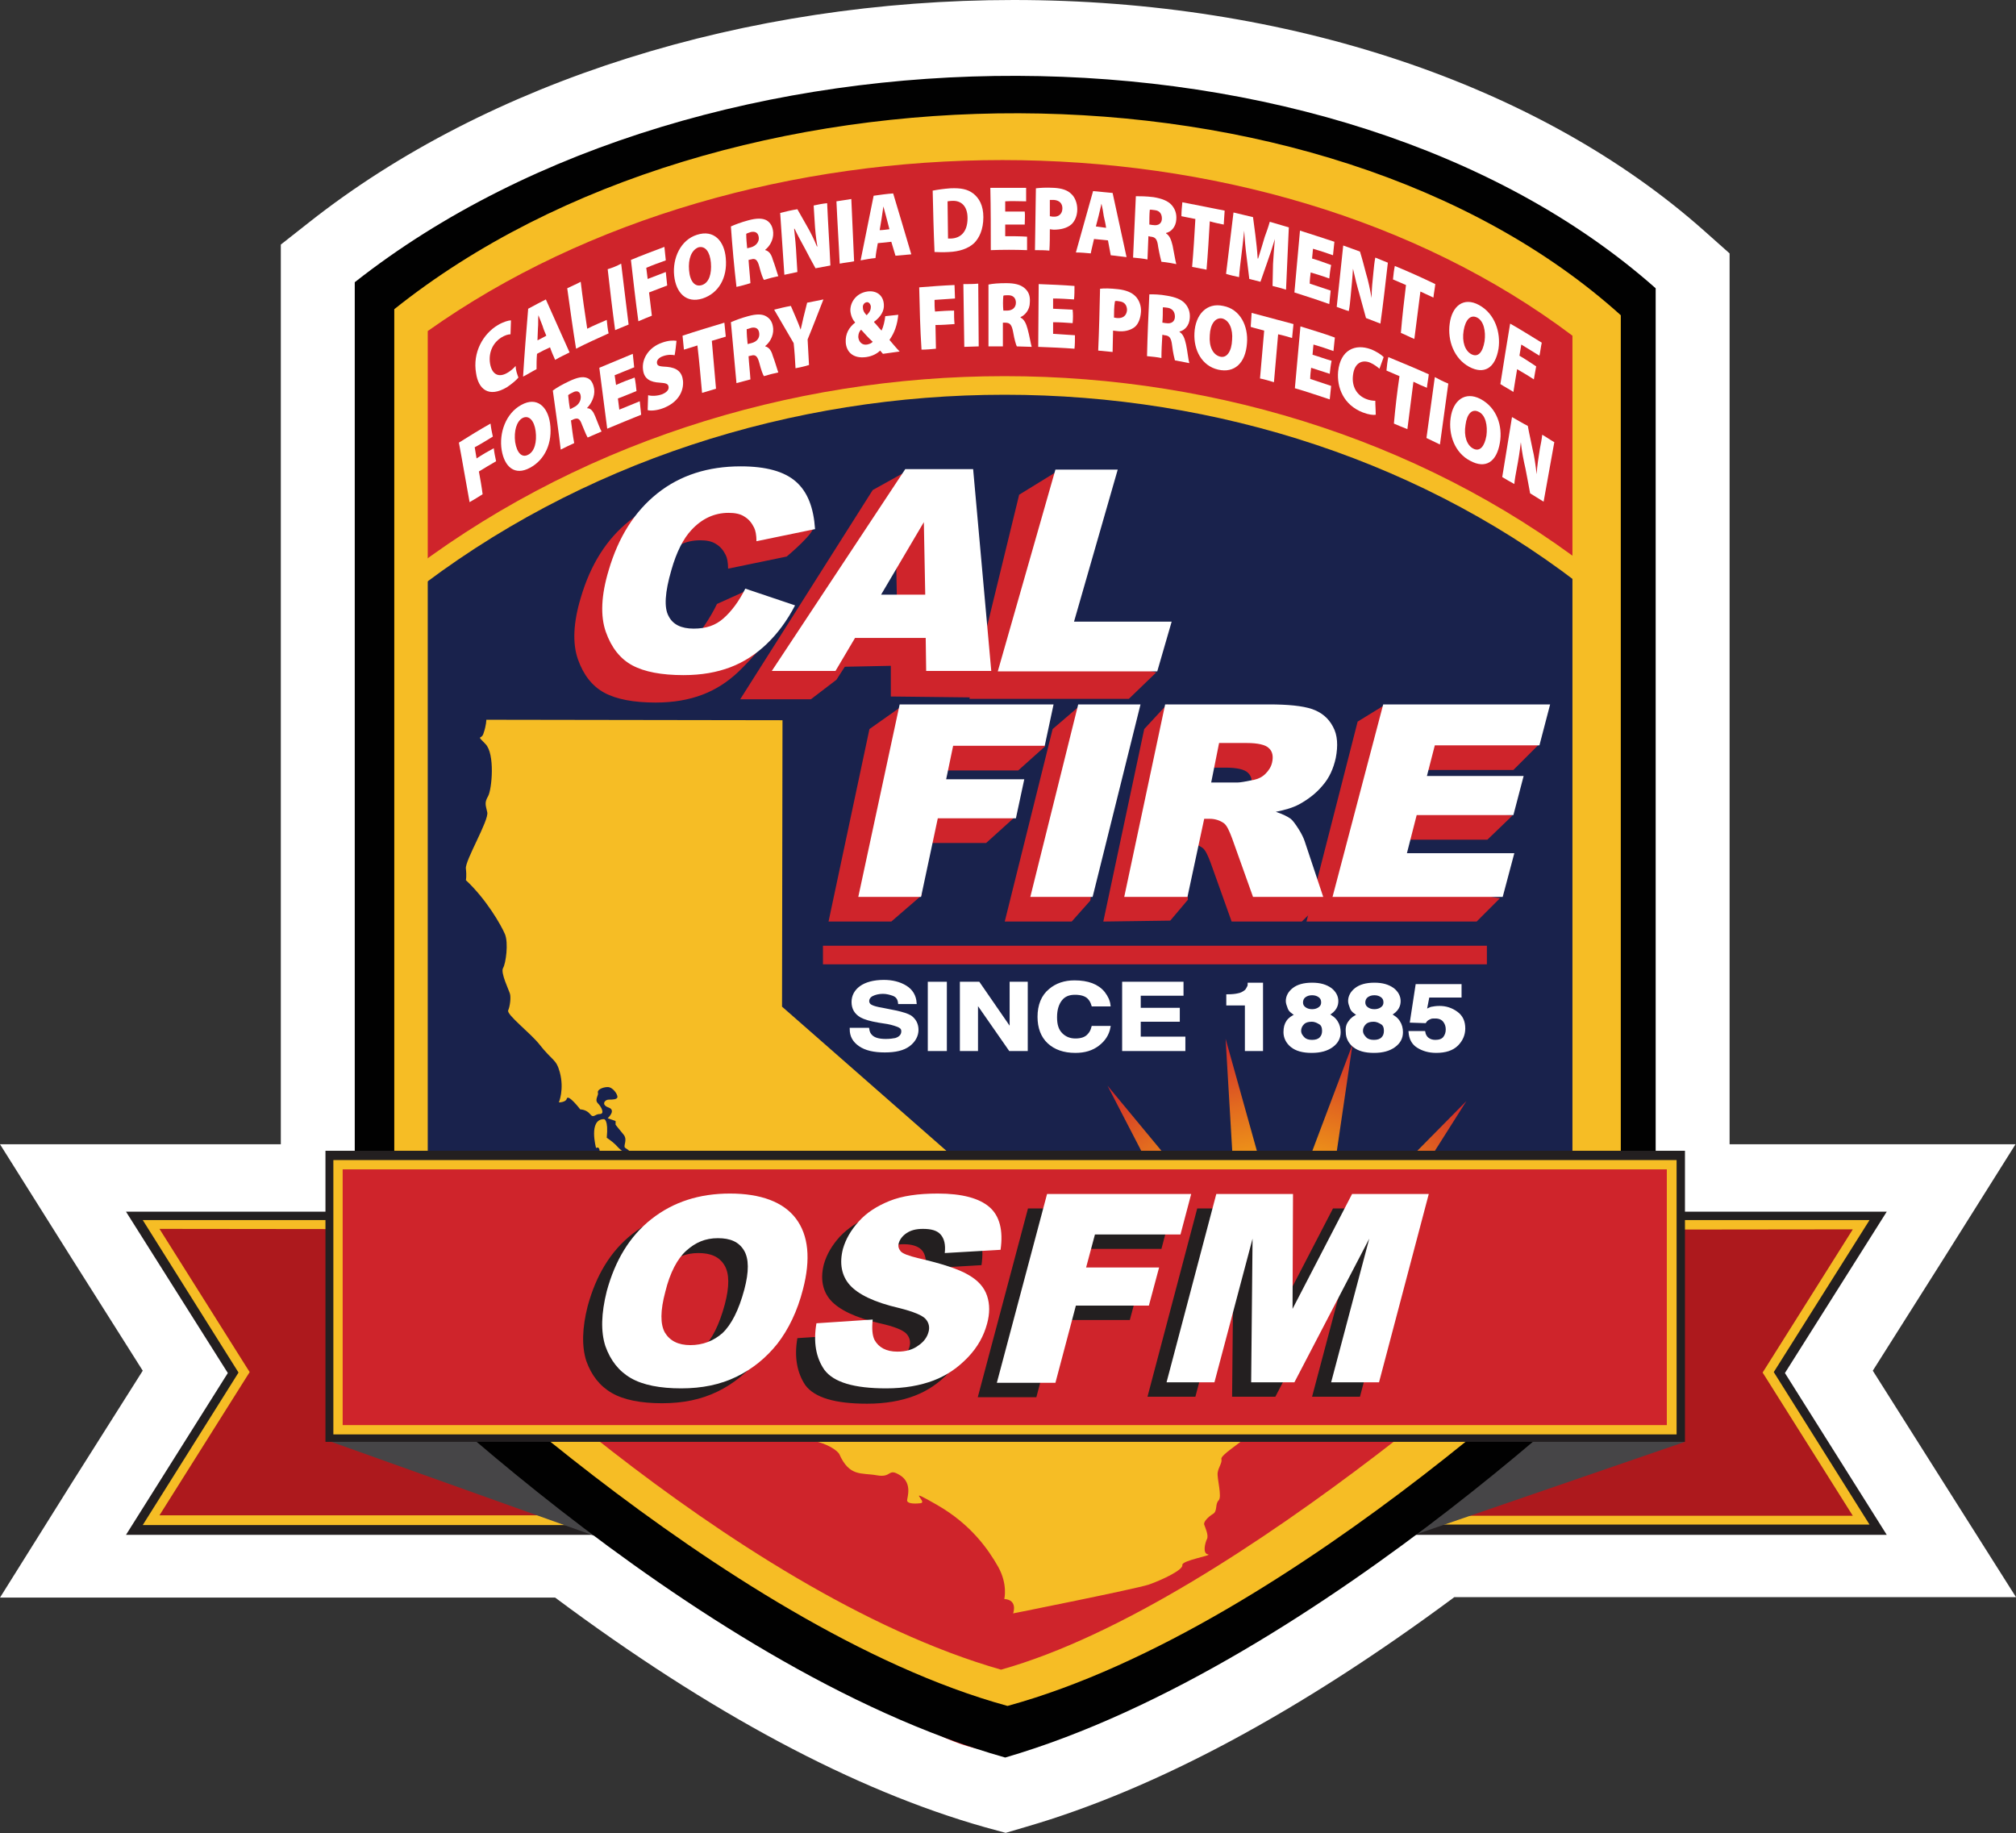
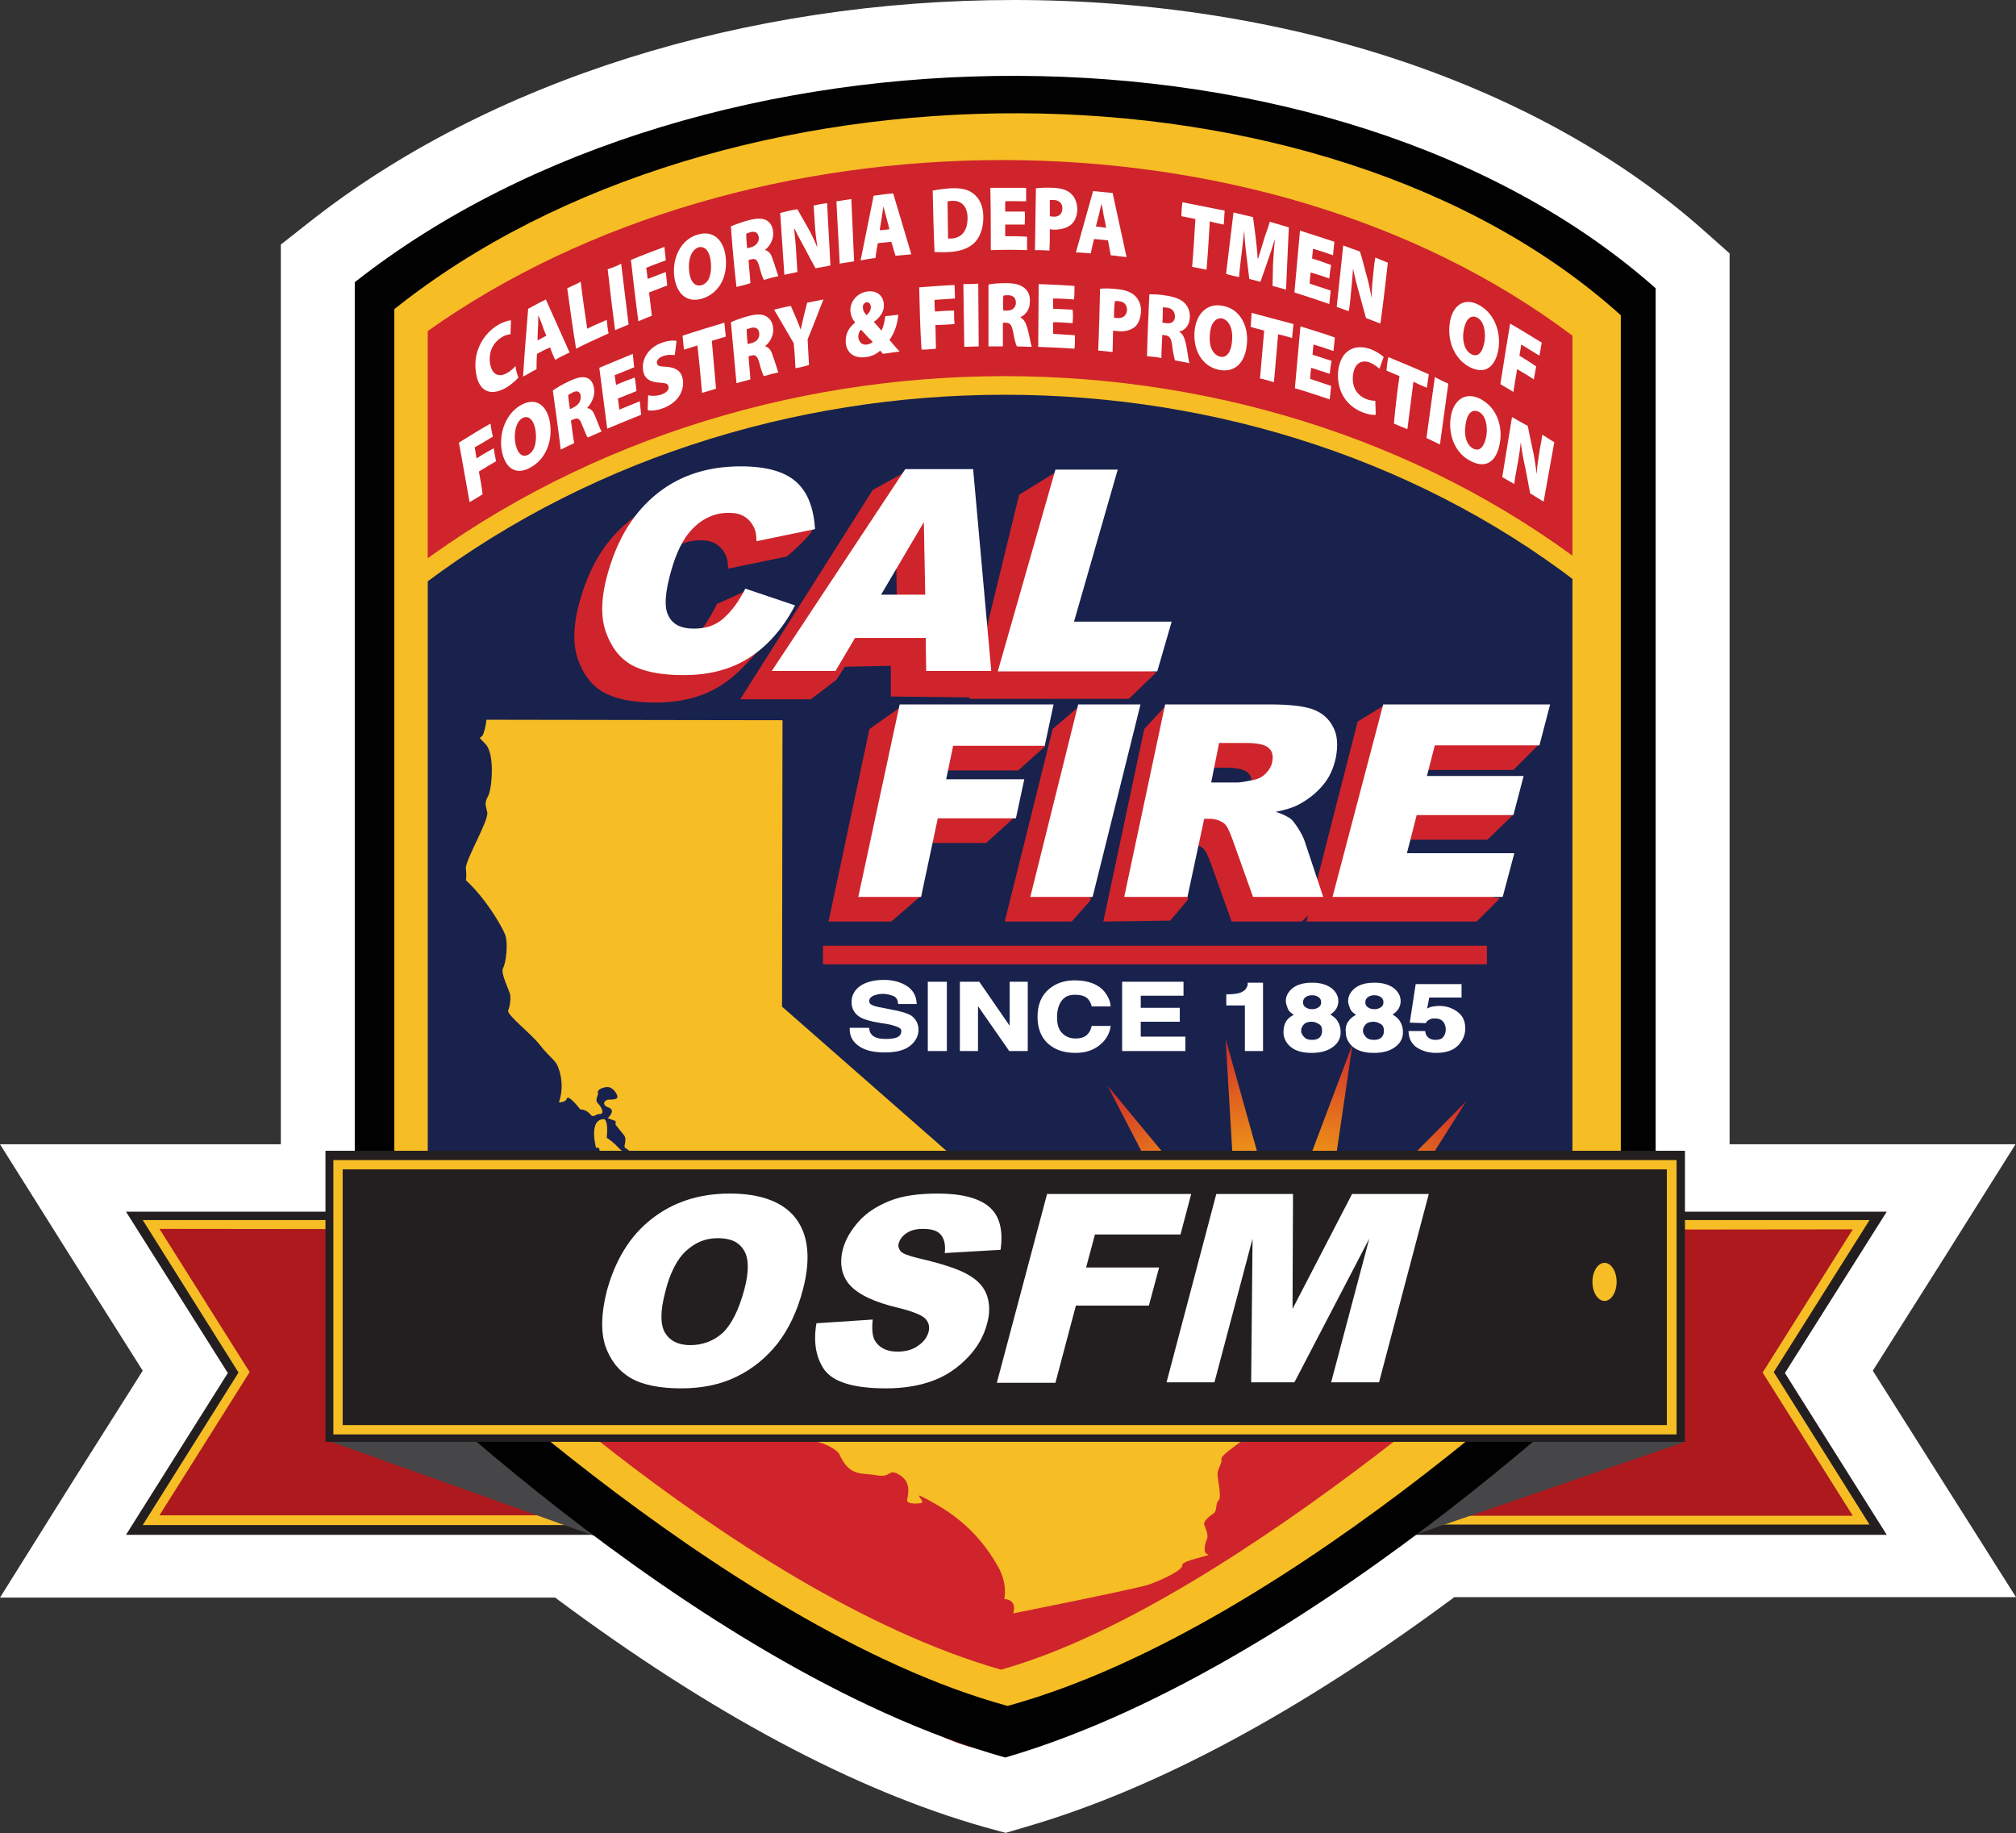
<svg xmlns="http://www.w3.org/2000/svg" version="1.1" id="Layer_1" x="0px" y="0px" viewBox="0 0 433.6 394.3" style="enable-background:new 0 0 433.6 394.3;" xml:space="preserve">
  <rect x="0" y="0" width="433.6" height="394.3" fill="#333333" stroke="none" />
  <style type="text/css">
	.st0{fill:#FFFFFF;}
	.st1{fill:#231F20;}
	.st2{fill:#AD191D;}
	.st3{fill:#F6BD25;}
	.st4{fill-rule:evenodd;clip-rule:evenodd;fill:#464547;}
	.st5{fill:#19224C;}
	.st6{fill:#CF242B;}
	.st7{fill:url(#SVGID_1_);}
	.st8{fill:none;stroke:#F6BD25;stroke-width:4;}
	.st9{fill:#FFFFFF;stroke:#FFFFFF;stroke-width:0.5;}
	.st10{fill:#010101;}
	.st11{fill-rule:evenodd;clip-rule:evenodd;fill:#58595C;}
</style>
  <g>
    <path class="st0" d="M214.1,385.3c-27.6-7.8-58.6-24.5-92-49.7H14.5l25.7-40.8l-25.7-40.8h53.9V56.4l3.1-2.4   C108.6,24.8,162.1,8,218,8s109.3,17.4,143.4,47.7l2.7,2.4v196h55l-25.7,40.8l25.7,40.8h-109c-33.3,25-64.1,41.7-91.6,49.7l-2.2,0.6   L214.1,385.3L214.1,385.3z" />
    <path class="st0" d="M218,16c52.3,0,103.7,15.2,138.1,45.7v200.4h48.5L384,294.8l20.6,32.8h-92.9v-3.3   c-26.4,20.5-61.3,43.4-95.5,53.3c-33.7-9.5-68.1-31.9-94.4-52.3v2.2H29l20.6-32.8L29,262.1h47.4V60.3C113.9,30.8,166.3,16,218,16    M218,0c-57.7,0-113,17.4-151.5,47.8l-6.1,4.8v193.5H0l15.4,24.5l15.3,24.2l-15.3,24.2L0,343.6h119.4   c33.4,24.9,64.5,41.5,92.5,49.4l4.4,1.2l4.4-1.3c27.9-8.1,58.8-24.7,92.1-49.4h120.8l-15.5-24.5l-15.3-24.2l15.3-24.2l15.4-24.5   h-61.5V54.5l-5.4-4.8C331.1,18.1,276.9,0,218,0L218,0L218,0z" />
  </g>
  <g>
    <polygon class="st1" points="49,295.3 27.1,330.1 129.1,330.1 129.1,260.6 27.1,260.6  " />
    <polygon class="st1" points="405.8,260.6 307.3,260.6 307.3,326.1 304.2,326.1 304.2,330.1 405.8,330.1 383.9,295.3  " />
  </g>
  <g>
    <path class="st2" d="M310.2,326.9v-63.5h90l-20,31.8l20,31.8H310.2z M32.5,326.9l20-31.8l-20-31.8h90v63.5H32.5L32.5,326.9z" />
    <path class="st3" d="M398.5,264.4l-18.7,29.7l-0.7,1.1l0.7,1.1l18.7,29.7h-87.2v-61.5L398.5,264.4 M121.6,264.4v61.5H34.3L53,296.2   l0.7-1.1l-0.7-1.1l-18.7-29.7L121.6,264.4 M402.1,262.4h-92.9v65.5h92.9l-20.6-32.8L402.1,262.4L402.1,262.4z M123.6,262.4H30.7   l20.6,32.8l-20.6,32.8h92.8V262.4L123.6,262.4z" />
  </g>
  <g>
    <polygon class="st4" points="362.4,310.1 303.4,330.4 322.9,306.1  " />
    <polygon class="st4" points="70.7,309.9 127.8,330.3 123.1,270.3  " />
  </g>
  <path class="st5" d="M87.5,73.9h259v208c0,0-100.3,87.8-130.2,87.4S87,281.3,87,281.3L87.5,73.9L87.5,73.9z" />
  <path class="st6" d="M90.5,66.4c0,0-2.8,56-2.2,60c58.2-48.5,172.2-65.5,255.7-1.5c0,0,1.5-52,0-58C260.5,8.4,144.5,28.9,90.5,66.4z  " />
  <g>
    <path class="st6" d="M187,156.8l6.8-4.8l26.4,4.8l4.6,3.7l-5.8,5.2h-20.4l-1.5,7.2l21.2,2.8l-6.2,5.6h-16.8l3,11.2l-6.6,5.7h-13.5   L187,156.8L187,156.8z" />
    <path class="st6" d="M226.4,156.8l5.6-4.8l7.8,4.8l-5.3,36.9l-4,4.5h-14.4L226.4,156.8L226.4,156.8z" />
    <path class="st6" d="M237.3,198.2l8.8-41.4l4.9-5.3l17.4,5.3c4.1,0,7.2,0.3,9.3,1c2,0.7,3.5,1.9,4.5,3.8c1,1.8,1.1,4.1,0.6,6.7   c-0.5,2.3-7.4,2.5-8.8,4.2c-1.4,1.7,2.9,4.8,0.9,5.8c-1.3,0.7-3,1.2-5,1.6c1.5,0.5,2.5,1,3.2,1.5c0.4,0.3,1,1.1,1.7,2.2   c0.7,1.1,1.1,2,1.3,2.6l8.7,7.3l-4.8,4.7h-15.1l-4.5-12.6c-0.6-1.6-1.1-2.7-1.7-3.2c-0.8-0.6-1.9-1-3.1-1h-1.2l1.1,12.1l-3.8,4.5   L237.3,198.2L237.3,198.2z M256,173.6h5.6c0.6,0,1.8-0.2,3.7-0.6c0.9-0.2,1.7-0.6,2.4-1.3c0.7-0.7,1.2-1.5,1.4-2.4   c0.3-1.3,0.1-2.4-0.7-3.1c-0.7-0.7-2.3-1.1-4.8-1.1h-5.9L256,173.6L256,173.6z" />
    <path class="st6" d="M292,155.2l5.7-3.5l30.2,5.1l3,3.4l-5.4,5.4h-22.5l-1.7,6.6l24,3.2l-5.4,5.2h-20.8l-2.1,8.2l25.6,4.4l-5,5   h-36.6L292,155.2L292,155.2z" />
  </g>
  <g>
    <path class="st6" d="M154.2,129.9l6.2-2.8l7.8,6c-1.7,3.3-7,9.1-9.3,11.3c-2.3,2.2-4.9,3.9-7.8,5s-6.2,1.7-10.1,1.7   c-4.7,0-8.4-0.7-11-2.1c-2.6-1.4-4.5-3.8-5.7-7.2c-1.2-3.4-1-7.9,0.6-13.2c2.1-7.2,5.6-12.7,10.5-16.6c4.9-3.9,10.9-5.8,17.9-5.8   c5.5,0,9.4,1.1,11.9,3.3c1.2,1.1,8.8,2.1,9.7,3.6c0.8,1.2-5.7,6.6-5.7,6.6l-12.6,2.6c0-1.3-0.2-2.3-0.5-2.9c-0.5-1-1.1-1.8-2.1-2.4   c-0.9-0.6-2.1-0.8-3.4-0.8c-3,0-5.7,1.2-8,3.7c-1.7,1.8-3.2,4.7-4.3,8.6c-1.4,4.8-1.6,8.1-0.6,9.9c0.9,1.8,2.7,2.7,5.4,2.7   s3.3-1.2,5.1-2.6S152.9,132.7,154.2,129.9L154.2,129.9z" />
    <path class="st6" d="M191.6,143.2l-9.9,0.2l-1.8,2.8l-5.5,4.2h-15.2l28.5-45l7.2-4l12.8,1.2l3.2,38.2l-1.5,9.2l-17.8-0.2   L191.6,143.2z M193,133.9l-0.3-15.6l-9.2,15.6H193L193,133.9z" />
    <path class="st6" d="M219.2,106.4l7.8-4.8l-2,38l23.7,5l-5.9,5.7h-34.3L219.2,106.4z" />
  </g>
  <radialGradient id="SVGID_1_" cx="274.765" cy="119.335" r="63.579" gradientTransform="matrix(1 0 0 -1 0 404.6)" gradientUnits="userSpaceOnUse">
    <stop offset="0" style="stop-color:#FFD10F" />
    <stop offset="0.15" style="stop-color:#FDCC0F" />
    <stop offset="0.3" style="stop-color:#FAC011" />
    <stop offset="0.45" style="stop-color:#F4AB15" />
    <stop offset="0.61" style="stop-color:#EC8E19" />
    <stop offset="0.76" style="stop-color:#E2691F" />
    <stop offset="0.92" style="stop-color:#D53C27" />
    <stop offset="0.99" style="stop-color:#CF242B" />
  </radialGradient>
  <polygon class="st7" points="275.4,265.7 290.9,224.6 284.5,268.1 315.4,236.8 291.9,273.9 332.7,257.9 296.2,282.2 340.1,284.2   296.8,291.6 321.3,304.2 293.5,300.4 310.3,318.2 286.9,307.1 290.5,331.4 276.4,302.2 272.1,343.8 268.8,310.1 245.2,347.1   260.4,305.9 223.8,330.1 254.5,298.7 211.2,305.8 251.9,289.6 209.5,278.6 253.3,280.4 219,253 258.4,272.5 238.2,233.5   266.2,267.3 263.6,223.4 " />
  <g>
    <path class="st0" d="M160.3,126.6l10.7,3.6c-1.7,3.3-3.8,6.1-6.1,8.3c-2.3,2.2-4.9,3.9-7.8,5s-6.2,1.7-10.1,1.7   c-4.7,0-8.4-0.7-11-2.1c-2.6-1.4-4.5-3.8-5.7-7.2c-1.2-3.4-1-7.9,0.6-13.2c2.1-7.2,5.6-12.7,10.5-16.6c4.9-3.9,10.9-5.8,17.9-5.8   c5.5,0,9.4,1.1,11.9,3.3c2.5,2.2,3.8,5.6,4.1,10.2l-12.6,2.6c0-1.3-0.2-2.3-0.5-2.9c-0.5-1-1.1-1.8-2.1-2.4   c-0.9-0.6-2.1-0.8-3.4-0.8c-3,0-5.7,1.2-8,3.7c-1.7,1.8-3.2,4.7-4.3,8.6c-1.4,4.8-1.6,8.1-0.6,9.9c0.9,1.8,2.7,2.7,5.4,2.7   s4.7-0.7,6.4-2.2C157.3,131.5,158.9,129.4,160.3,126.6L160.3,126.6z" />
    <path class="st0" d="M199.1,137.2h-15.2l-4.2,7.1h-13.7l28.7-43.4h14.6l3.9,43.4h-14L199.1,137.2L199.1,137.2z M199,127.9   l-0.3-15.6l-9.2,15.6H199L199,127.9z" />
    <path class="st0" d="M227,101h13.4l-9.4,32.7H252l-3.1,10.7h-34.3L227,101L227,101z" />
  </g>
  <g>
    <path class="st0" d="M193.5,151.5h33.1l-1.9,8.9h-19.7l-1.5,7.2h16.8l-1.8,8.4h-16.8l-3.6,16.9h-13.5L193.5,151.5L193.5,151.5z" />
    <path class="st0" d="M231.9,151.5h13.4L235,192.9h-13.4L231.9,151.5z" />
    <path class="st0" d="M241.8,192.9l8.8-41.4h22.3c4.1,0,7.2,0.3,9.3,1c2,0.7,3.5,1.9,4.5,3.8c1,1.8,1.1,4.1,0.6,6.7   c-0.5,2.3-1.4,4.3-2.8,5.9c-1.4,1.7-3.1,3-5.1,4.1c-1.3,0.7-3,1.2-5,1.6c1.5,0.5,2.5,1,3.2,1.5c0.4,0.3,1,1.1,1.7,2.2   c0.7,1.1,1.1,2,1.3,2.6l4,12h-15.1l-4.5-12.6c-0.6-1.6-1.1-2.7-1.7-3.2c-0.8-0.6-1.9-1-3.1-1h-1.2l-3.6,16.8L241.8,192.9   L241.8,192.9z M260.5,168.3h5.6c0.6,0,1.8-0.2,3.7-0.6c0.9-0.2,1.7-0.6,2.4-1.3c0.7-0.7,1.2-1.5,1.4-2.4c0.3-1.3,0.1-2.4-0.7-3.1   c-0.7-0.7-2.3-1.1-4.8-1.1h-5.9L260.5,168.3L260.5,168.3z" />
    <path class="st0" d="M297.5,151.5h35.9l-2.3,8.8h-22.5l-1.7,6.6h20.8l-2.2,8.4h-20.8l-2.1,8.2h23.1l-2.5,9.4h-36.6L297.5,151.5   L297.5,151.5z" />
  </g>
  <path class="st8" d="M343.9,126.4c-72.1-58-183.1-58-257,0" />
  <g>
    <path class="st0" d="M111.5,81.2c-0.4,0.5-1.3,1.3-2.5,2.1c-3.9,2.3-6.1,0.4-6.6-3c-0.8-4.5,1.5-8.5,4.7-10.4c1.2-0.7,2.3-1,2.8-1   c0,1-0.1,2-0.1,3c-0.5,0-1.2,0.2-2,0.7c-1.6,1-2.8,3-2.4,5.6c0.4,2.3,1.8,3.1,3.7,2c0.7-0.4,1.4-1,1.8-1.5   C110.9,79.5,111.2,80.4,111.5,81.2L111.5,81.2z" />
    <path class="st0" d="M115.5,76.1c-0.1,1.1-0.1,2.2-0.1,3.3c-1,0.5-1.9,1.1-2.9,1.6c0.3-4.9,0.7-9.8,1.1-14.6c1.3-0.7,2.6-1.4,3.8-2   c1.7,3.8,3.4,7.6,5.1,11.4c-1,0.5-2.1,1-3.1,1.6c-0.4-0.9-0.8-1.8-1.1-2.7C117.4,75.1,116.4,75.6,115.5,76.1z M117.5,72.2   c-0.3-0.7-0.6-1.4-0.8-2.1c-0.3-0.7-0.6-1.6-0.9-2.3c0,0,0,0,0,0c-0.1,0.8,0,2-0.1,2.8c0,0.8-0.1,1.7-0.1,2.6   C116.2,72.9,116.8,72.6,117.5,72.2z" />
    <path class="st0" d="M122,62c1-0.5,2-0.9,2.9-1.4c0.4,3.4,0.9,6.8,1.4,10.1c1.4-0.7,2.8-1.3,4.2-1.9c0.1,1,0.2,2,0.4,2.9   c-2.4,1.1-4.7,2.1-7,3.3C123.2,70.7,122.6,66.3,122,62L122,62z" />
    <path class="st0" d="M133.6,56.7c0.5,4.4,1.1,8.8,1.6,13.1c-1,0.4-1.9,0.8-2.9,1.2c-0.6-4.4-1.1-8.7-1.6-13.1   C131.7,57.6,132.7,57.2,133.6,56.7L133.6,56.7z" />
    <path class="st0" d="M135.7,55.9c2.4-1,4.8-1.9,7.2-2.8c0.1,1,0.2,1.9,0.3,2.9c-1.4,0.5-2.8,1-4.2,1.6c0.1,0.8,0.2,1.6,0.3,2.4   c1.3-0.5,2.6-1,3.9-1.5c0.1,0.9,0.2,1.9,0.3,2.9c-1.3,0.5-2.6,1-3.9,1.5c0.2,1.7,0.4,3.3,0.6,5c-1,0.4-2,0.8-2.9,1.2   C136.7,64.7,136.2,60.3,135.7,55.9L135.7,55.9z" />
    <path class="st0" d="M156.1,55.5c0.4,4.3-1.6,7.6-5,8.7c-3.5,1.1-5.7-1.2-6.1-4.9c-0.4-3.8,1.4-7.7,4.9-8.8   C153.6,49.3,155.8,51.9,156.1,55.5z M148.2,58.1c0.2,2.5,1.3,3.7,2.8,3.2s2.1-2.4,1.9-4.8c-0.2-2.3-1.2-3.7-2.7-3.3   C148.7,53.8,148,55.7,148.2,58.1L148.2,58.1z" />
    <path class="st0" d="M157.2,48.7c0.9-0.4,2.2-0.9,3.7-1.3c1.8-0.5,3.1-0.5,4,0c0.8,0.5,1.3,1.3,1.4,2.6c0.1,1.7-0.9,3.1-1.7,3.7   c0,0,0,0.1,0,0.1c0.8,0.2,1.3,0.9,1.6,2c0.5,1.3,1,3.1,1.2,3.6c-1,0.2-2.1,0.5-3.1,0.8c-0.2-0.3-0.6-1.3-1-2.9   c-0.4-1.5-0.9-1.8-1.8-1.5c-0.2,0-0.3,0.1-0.5,0.1c0.1,1.7,0.3,3.3,0.4,5c-1,0.3-2,0.6-3,0.8C157.9,57.4,157.5,53,157.2,48.7   L157.2,48.7z M160.7,53.4c0.3-0.1,0.5-0.1,0.8-0.2c1.1-0.3,1.8-1.2,1.7-2.1c-0.1-1-0.7-1.4-1.7-1.2c-0.6,0.2-0.9,0.3-1,0.4   C160.5,51.3,160.6,52.4,160.7,53.4L160.7,53.4z" />
    <path class="st0" d="M168.7,59.1c-0.3-4.4-0.6-8.9-0.9-13.3c1.2-0.3,2.4-0.6,3.7-0.8c0.7,1.2,1.4,2.5,2.1,3.7   c0.7,1.2,1.5,2.8,2.1,4.3c0,0,0,0,0.1,0c-0.3-1.7-0.5-3.6-0.6-5.6c-0.1-1.1-0.1-2.1-0.2-3.2c0.9-0.2,1.9-0.4,2.9-0.5   c0.2,4.5,0.5,8.9,0.7,13.4c-1.1,0.2-2.2,0.4-3.2,0.6c-0.7-1.3-1.5-2.7-2.2-4.1c-0.7-1.3-1.6-2.9-2.3-4.4c0,0,0,0-0.1,0   c0.2,1.8,0.4,3.8,0.5,6c0.1,1.1,0.1,2.2,0.2,3.3C170.6,58.7,169.6,58.9,168.7,59.1L168.7,59.1z" />
    <path class="st0" d="M183.1,42.8c0.2,4.5,0.4,8.9,0.6,13.4c-1,0.2-2.1,0.3-3.1,0.5c-0.2-4.5-0.5-8.9-0.7-13.4   C181,43.1,182.1,43,183.1,42.8z" />
    <path class="st0" d="M188.8,52.3c-0.2,1.1-0.4,2.1-0.5,3.2c-1.1,0.1-2.1,0.3-3.2,0.5c0.9-4.6,1.9-9.3,2.8-13.9   c1.4-0.2,2.8-0.4,4.2-0.5c1.3,4.3,2.6,8.7,3.9,13.1c-1.1,0.1-2.2,0.2-3.4,0.3c-0.3-1-0.6-2-0.9-3C190.8,52.1,189.8,52.2,188.8,52.3   L188.8,52.3z M191.3,49.3c-0.2-0.8-0.4-1.6-0.6-2.3c-0.2-0.7-0.5-1.8-0.7-2.6c0,0,0,0,0,0c-0.1,0.8-0.3,1.9-0.4,2.7   c-0.1,0.8-0.3,1.6-0.4,2.4C189.8,49.5,190.5,49.4,191.3,49.3L191.3,49.3z" />
    <path class="st0" d="M200.6,41c1-0.2,2.4-0.4,3.8-0.5c2.3-0.1,3.7,0.2,4.9,1.1c1.3,1,2.2,2.6,2.2,5.1c0,2.7-0.9,4.5-2,5.6   c-1.3,1.2-3.2,1.8-5.4,1.9c-1.5,0.1-2.5,0-3.1,0C200.8,49.8,200.7,45.4,200.6,41L200.6,41z M203.9,51.3c0.1,0,0.4,0,0.7,0   c2-0.1,3.5-1.4,3.5-4.4c0-2.6-1.4-3.8-3.3-3.7c-0.5,0-0.8,0.1-1,0.1C203.8,46,203.9,48.6,203.9,51.3z" />
    <path class="st0" d="M220.4,48.3c-1.4,0-2.8,0-4.2,0c0,0.8,0,1.7,0,2.5c1.6,0,3.1,0,4.7,0.1c0,1,0,2,0,2.9c-2.6-0.1-5.2-0.1-7.8,0   c0-4.5,0-9-0.1-13.4c2.6,0,5.1,0,7.7,0c0,1,0,2,0,2.9c-1.5,0-3-0.1-4.5,0c0,0.7,0,1.4,0,2.2c1.4,0,2.8,0,4.2,0   C220.5,46.3,220.4,47.3,220.4,48.3L220.4,48.3z" />
    <path class="st0" d="M222.8,40.5c0.9-0.1,2.1-0.2,3.9-0.1c1.7,0.1,2.9,0.5,3.7,1.3c0.8,0.7,1.3,2,1.3,3.3c0,1.4-0.5,2.5-1.2,3.2   c-1,0.9-2.4,1.2-3.9,1.2c-0.3,0-0.6-0.1-0.8-0.1c0,1.5,0,3.1-0.1,4.6c-1-0.1-2.1-0.1-3.1-0.1C222.7,49.3,222.7,44.9,222.8,40.5   L222.8,40.5z M225.8,46.5c0.2,0,0.4,0.1,0.7,0.1c1.2,0.1,2-0.6,2-1.8c0-1-0.6-1.7-1.8-1.8c-0.5,0-0.8,0-0.9,0   C225.8,44.2,225.8,45.4,225.8,46.5L225.8,46.5z" />
    <path class="st0" d="M235.3,51.4c-0.2,1-0.5,2-0.7,3.1c-1.1-0.1-2.1-0.2-3.2-0.2c1.2-4.4,2.5-8.8,3.7-13.2c1.4,0.1,2.8,0.3,4.2,0.4   c1,4.6,2,9.2,3,13.8c-1.1-0.1-2.2-0.3-3.4-0.4c-0.2-1.1-0.4-2.1-0.6-3.2C237.3,51.6,236.3,51.5,235.3,51.4L235.3,51.4z M237.9,49   c-0.1-0.8-0.3-1.6-0.5-2.5c-0.1-0.8-0.3-1.9-0.5-2.7c0,0,0,0,0,0c-0.2,0.8-0.4,1.9-0.6,2.6c-0.2,0.8-0.4,1.6-0.6,2.3   C236.5,48.8,237.2,48.9,237.9,49z" />
-     <path class="st0" d="M244.3,42.2c0.9,0,2.2,0,3.8,0.2c1.8,0.3,3.1,0.8,3.9,1.7c0.7,0.8,1.1,1.8,1,3.1c-0.1,1.7-1.2,2.7-2.2,2.9   c0,0,0,0.1,0,0.1c0.8,0.5,1.1,1.4,1.4,2.6c0.3,1.4,0.6,3.4,0.8,4c-1-0.2-2.1-0.4-3.2-0.5c-0.1-0.4-0.4-1.5-0.7-3.2   c-0.2-1.7-0.6-2.1-1.6-2.2c-0.2,0-0.3-0.1-0.5-0.1c-0.1,1.7-0.1,3.3-0.2,5c-1-0.2-2-0.3-3.1-0.4C243.9,51,244.1,46.6,244.3,42.2   L244.3,42.2z M247.2,48.3c0.3,0,0.5,0.1,0.8,0.1c1.2,0.2,1.9-0.4,1.9-1.4c0-1-0.5-1.7-1.5-1.8c-0.6-0.1-0.9-0.1-1.1-0.1   C247.2,46.1,247.2,47.2,247.2,48.3L247.2,48.3z" />
    <path class="st0" d="M257.1,47.1c-1-0.2-2-0.4-3-0.6c0-1,0.1-2,0.2-3c3.1,0.6,6.1,1.2,9.1,1.8c-0.1,1-0.1,2-0.2,3   c-1-0.2-2-0.4-3-0.7c-0.2,3.5-0.4,6.9-0.7,10.4c-1-0.2-2-0.4-3.1-0.6C256.7,54,256.9,50.6,257.1,47.1L257.1,47.1z" />
    <path class="st0" d="M273.8,56.8c0.1-1.5,0.2-3.3,0.4-5.4c0,0,0,0,0,0c-0.5,1.7-1.1,3.5-1.6,4.9c-0.5,1.4-1,2.9-1.5,4.3   c-0.8-0.2-1.6-0.4-2.4-0.6c-0.2-1.6-0.4-3.2-0.6-4.9c-0.2-1.5-0.4-3.6-0.5-5.5c0,0,0,0,0,0c-0.2,1.9-0.4,3.8-0.6,5.3   c-0.2,1.6-0.4,3.2-0.5,4.7c-0.9-0.2-1.9-0.4-2.8-0.7c0.5-4.4,1.1-8.8,1.6-13.2c1.4,0.3,2.8,0.7,4.2,1c0.2,1.3,0.3,2.5,0.5,3.8   c0.2,1.6,0.4,3.4,0.5,5.1c0,0,0,0,0.1,0c0.5-1.5,1-3.3,1.4-4.6c0.4-1.1,0.8-2.2,1.1-3.3c1.4,0.4,2.7,0.8,4.1,1.2   c-0.2,4.5-0.4,9-0.6,13.4c-1-0.3-2-0.6-2.9-0.8C273.7,60,273.8,58.4,273.8,56.8L273.8,56.8z" />
    <path class="st0" d="M285.9,59.9c-1.3-0.5-2.7-0.9-4-1.3c-0.1,0.8-0.2,1.6-0.2,2.4c1.5,0.5,3,1,4.5,1.5c-0.1,1-0.2,1.9-0.3,2.9   c-2.5-0.9-5-1.7-7.5-2.5c0.4-4.4,0.8-8.8,1.2-13.3c2.5,0.8,5,1.6,7.4,2.4c-0.1,1-0.2,1.9-0.3,2.9c-1.4-0.5-2.9-1-4.3-1.4   c-0.1,0.7-0.1,1.4-0.2,2.1c1.4,0.4,2.7,0.9,4.1,1.4C286.1,58,286,59,285.9,59.9z" />
    <path class="st0" d="M287.5,66c0.5-4.4,0.9-8.8,1.4-13.2c1.2,0.4,2.4,0.9,3.6,1.3c0.5,1.6,0.9,3.2,1.3,4.7c0.5,1.6,0.9,3.6,1.2,5.3   c0,0,0,0,0,0c0-1.8,0.2-3.7,0.4-5.6c0.1-1,0.2-2.1,0.4-3.1c0.9,0.4,1.8,0.7,2.7,1.1c-0.5,4.4-1,8.8-1.6,13.1   c-1-0.4-2.1-0.8-3.1-1.2c-0.5-1.7-0.9-3.4-1.4-5.1c-0.5-1.7-1-3.7-1.4-5.5c0,0,0,0,0,0c-0.1,1.8-0.3,3.8-0.5,5.9   c-0.1,1.1-0.2,2.2-0.4,3.2C289.3,66.7,288.4,66.3,287.5,66L287.5,66z" />
-     <path class="st0" d="M302.4,61.3c-0.9-0.4-1.9-0.8-2.8-1.2c0.1-1,0.2-2,0.4-2.9c2.9,1.2,5.8,2.5,8.7,3.9c-0.1,1-0.3,1.9-0.4,2.9   c-0.9-0.4-1.9-0.9-2.8-1.3c-0.4,3.4-0.9,6.8-1.3,10.2c-1-0.4-1.9-0.9-2.9-1.3C301.6,68,302,64.6,302.4,61.3L302.4,61.3z" />
    <path class="st0" d="M322.3,75c-0.7,4.2-3.1,5.6-6.3,3.9c-3.3-1.8-4.7-5.7-4.2-9.3c0.5-3.8,3-5.8,6.3-4   C321.6,67.5,322.8,71.6,322.3,75L322.3,75z M314.8,71.1c-0.4,2.4,0.3,4.4,1.7,5.1c1.4,0.7,2.4-0.4,2.8-2.8c0.3-2.2-0.2-4.4-1.6-5.1   C316.3,67.6,315.2,68.7,314.8,71.1z" />
    <path class="st0" d="M324.8,69.6c2.3,1.3,4.5,2.7,6.8,4.1c-0.2,0.9-0.3,1.9-0.5,2.8c-1.3-0.8-2.6-1.6-3.9-2.4   c-0.1,0.8-0.3,1.6-0.4,2.4c1.2,0.7,2.4,1.5,3.6,2.3c-0.2,0.9-0.3,1.8-0.5,2.8c-1.2-0.8-2.4-1.5-3.6-2.2c-0.3,1.6-0.5,3.2-0.8,4.9   c-0.9-0.6-1.9-1.1-2.8-1.7C323.4,78.1,324.1,73.8,324.8,69.6L324.8,69.6z" />
  </g>
  <g>
    <path class="st0" d="M98.7,95.2c2.2-1.4,4.5-2.8,6.8-4.1c0.1,0.9,0.3,1.9,0.5,2.8c-1.3,0.8-2.6,1.6-3.9,2.3   c0.1,0.8,0.3,1.6,0.4,2.4c1.2-0.8,2.4-1.5,3.7-2.2c0.1,0.9,0.3,1.9,0.5,2.8c-1.2,0.7-2.4,1.4-3.7,2.2c0.3,1.6,0.6,3.3,0.8,4.9   c-0.9,0.6-1.8,1.1-2.8,1.7C100.2,103.7,99.5,99.4,98.7,95.2L98.7,95.2z" />
    <path class="st0" d="M118.3,91c0.6,4.2-1.1,7.9-4.3,9.6c-3.3,1.8-5.5-0.2-6.1-3.8c-0.6-3.7,0.9-7.9,4.2-9.7   C115.5,85.2,117.8,87.5,118.3,91L118.3,91z M110.8,95.1c0.4,2.4,1.5,3.4,2.8,2.7c1.4-0.7,1.9-2.8,1.6-5.1c-0.3-2.2-1.4-3.5-2.8-2.8   C111.1,90.6,110.5,92.7,110.8,95.1L110.8,95.1z" />
    <path class="st0" d="M118.9,84c0.8-0.6,2-1.3,3.5-2c1.7-0.8,2.9-1.1,3.9-0.7c0.8,0.3,1.3,1.1,1.5,2.4c0.2,1.6-0.7,3.2-1.5,4   c0,0,0,0.1,0,0.1c0.8,0,1.3,0.7,1.7,1.7c0.5,1.2,1.1,2.9,1.4,3.3c-1,0.4-2,0.9-3,1.3c-0.2-0.3-0.6-1.2-1.2-2.7   c-0.5-1.4-0.9-1.6-1.9-1.2c-0.2,0.1-0.3,0.2-0.5,0.2c0.2,1.6,0.4,3.3,0.7,4.9c-0.9,0.4-1.9,0.9-2.9,1.4   C120.1,92.5,119.5,88.3,118.9,84L118.9,84z M122.6,88c0.2-0.1,0.5-0.2,0.8-0.4c1.1-0.5,1.6-1.5,1.5-2.4c-0.1-1-0.8-1.3-1.7-0.8   c-0.6,0.3-0.8,0.4-1,0.6C122.3,86,122.4,87,122.6,88L122.6,88z" />
    <path class="st0" d="M136.9,84.1c-1.3,0.5-2.6,1.1-4,1.6c0.1,0.8,0.2,1.6,0.3,2.4c1.5-0.6,2.9-1.2,4.4-1.8c0.1,1,0.2,1.9,0.3,2.9   c-2.5,1-4.9,2-7.3,3c-0.6-4.4-1.1-8.7-1.7-13.1c2.4-1,4.8-2,7.2-3c0.1,1,0.2,1.9,0.3,2.9c-1.4,0.6-2.8,1.1-4.2,1.7   c0.1,0.7,0.2,1.4,0.3,2.1c1.3-0.6,2.6-1.1,4-1.6C136.7,82.2,136.8,83.1,136.9,84.1L136.9,84.1z" />
    <path class="st0" d="M139.4,85c0.7,0.2,1.9,0.2,3-0.2c1-0.4,1.5-1,1.4-1.6c-0.1-0.7-0.6-0.8-1.9-0.9c-2-0.1-3.4-0.8-3.6-2.8   c-0.3-2.3,1.2-4.8,4.1-5.8c1.4-0.5,2.4-0.5,3.1-0.4c-0.1,1-0.2,2-0.4,3.1c-0.5-0.1-1.4-0.2-2.5,0.2c-0.9,0.3-1.4,0.9-1.3,1.5   c0.1,0.7,0.7,0.7,2.2,0.8c2.1,0.2,3.2,1.1,3.4,3c0.2,2.3-1.1,4.7-4.3,5.9c-1.3,0.5-2.7,0.6-3.3,0.4C139.3,87.1,139.4,86,139.4,85   L139.4,85z" />
    <path class="st0" d="M150,74.3c-1,0.3-1.9,0.6-2.9,0.9c-0.1-1-0.2-2-0.3-3c3-1,6-1.9,9-2.8c0.1,1,0.2,2,0.3,3c-1,0.3-2,0.6-3,0.9   c0.3,3.4,0.6,6.9,0.9,10.3c-1,0.3-2,0.6-3,0.9C150.7,81.2,150.4,77.7,150,74.3L150,74.3z" />
    <path class="st0" d="M157.2,69.3c0.9-0.4,2.2-0.9,3.7-1.3c1.8-0.5,3.1-0.5,4,0.1c0.8,0.5,1.3,1.3,1.4,2.6c0.1,1.7-0.9,3.1-1.7,3.7   c0,0,0,0.1,0,0.1c0.8,0.2,1.3,0.9,1.6,2c0.5,1.3,1,3.1,1.2,3.6c-1,0.2-2.1,0.5-3.1,0.8c-0.2-0.3-0.6-1.3-1-2.9   c-0.4-1.5-0.9-1.8-1.8-1.5c-0.2,0-0.3,0.1-0.5,0.1c0.1,1.7,0.3,3.3,0.4,5c-1,0.3-2,0.5-3,0.8C158,78,157.6,73.6,157.2,69.3   L157.2,69.3z M160.8,74c0.3-0.1,0.5-0.1,0.8-0.2c1.2-0.3,1.8-1.1,1.7-2.1c-0.1-1-0.7-1.4-1.7-1.2c-0.6,0.2-0.9,0.3-1,0.3   C160.6,71.9,160.7,73,160.8,74L160.8,74z" />
    <path class="st0" d="M171.1,79.2c-0.1-1.8-0.2-3.6-0.4-5.4c-1.4-2.4-2.8-4.8-4.2-7.2c1.2-0.3,2.4-0.6,3.6-0.8   c0.4,0.9,0.8,1.9,1.2,2.8c0.4,0.9,0.6,1.5,0.9,2.3c0,0,0,0,0,0c0.2-0.9,0.4-1.6,0.6-2.6c0.3-1.1,0.5-2.1,0.8-3.2   c1.2-0.2,2.4-0.5,3.5-0.7c-1.1,2.8-2.2,5.7-3.4,8.6c0.1,1.8,0.2,3.7,0.3,5.5C173.1,78.8,172.1,79,171.1,79.2L171.1,79.2z" />
    <path class="st0" d="M189.9,76.1c-0.2-0.2-0.4-0.5-0.6-0.7c-0.6,0.6-1.6,1.2-3,1.4c-3,0.4-4.3-1.3-4.4-3.2c-0.1-1.8,0.7-3.2,2-4.2   c0,0,0,0,0-0.1c-0.5-0.5-0.9-1.4-1-2.4c-0.1-1.7,1.1-3.8,3.6-4.2c2-0.3,3.5,0.8,3.6,2.8c0.1,1.3-0.6,2.6-2.1,3.7c0,0,0,0.1,0,0.1   c0.6,0.6,1.1,1.3,1.6,1.8c0.4-0.8,0.7-2.1,0.8-3.1c0.9-0.1,1.9-0.2,2.8-0.3c-0.2,2.1-0.8,3.9-1.9,5.4c0.7,0.8,1.4,1.7,2.2,2.5   C192.3,75.8,191.1,75.9,189.9,76.1L189.9,76.1z M186.5,74.1c0.5-0.1,1-0.3,1.2-0.6c-0.8-0.7-1.6-1.6-2.5-2.6   c-0.4,0.4-0.6,0.9-0.6,1.6C184.7,73.5,185.4,74.3,186.5,74.1C186.5,74.1,186.5,74.1,186.5,74.1L186.5,74.1z M186.4,65   c-0.6,0.1-0.9,0.7-0.8,1.2c0,0.6,0.3,1.1,0.8,1.6c0.7-0.7,0.9-1.2,0.9-1.8C187.3,65.5,186.9,64.9,186.4,65   C186.4,65,186.4,65,186.4,65L186.4,65z" />
    <path class="st0" d="M197.7,61.8c2.5-0.2,5.1-0.4,7.6-0.5l0.1,2.9c-1.5,0.1-2.9,0.2-4.4,0.3c0,0.8,0,1.7,0.1,2.5   c1.4-0.1,2.8-0.2,4.1-0.2c0,1,0,1.9,0.1,2.9c-1.4,0.1-2.7,0.2-4.1,0.2c0,1.7,0.1,3.4,0.1,5.1c-1,0.1-2.1,0.2-3.1,0.2   C197.9,70.7,197.8,66.2,197.7,61.8L197.7,61.8z" />
    <path class="st0" d="M210.4,61c0,4.5,0.1,9,0.1,13.5c-1,0-2.1,0.1-3.1,0.1c-0.1-4.5-0.1-9-0.2-13.5C208.3,61.1,209.4,61.1,210.4,61   z" />
    <path class="st0" d="M212.6,61.2c0.9-0.2,2.2-0.3,3.8-0.3c1.8,0,3.1,0.3,4,1.1c0.8,0.7,1.2,1.6,1.1,3c0,1.7-1.1,2.8-2,3.2v0.1   c0.8,0.4,1.2,1.3,1.5,2.4c0.4,1.4,0.7,3.3,0.9,3.9c-1.1,0-2.1-0.1-3.2-0.1c-0.2-0.4-0.5-1.4-0.8-3.1c-0.3-1.6-0.7-2-1.7-2   c-0.2,0-0.3,0-0.5,0c0,1.7,0,3.4,0,5.1c-1,0-2.1,0-3.1,0C212.6,70,212.6,65.6,212.6,61.2L212.6,61.2z M215.8,66.8   c0.3,0,0.6,0,0.8,0c1.2,0,1.9-0.7,1.9-1.7c0-1-0.6-1.6-1.6-1.6c-0.6,0-0.9,0-1.1,0.1C215.7,64.7,215.7,65.7,215.8,66.8L215.8,66.8z   " />
    <path class="st0" d="M230.7,69.5c-1.4-0.1-2.8-0.2-4.2-0.2c0,0.8,0,1.7,0,2.5c1.6,0.1,3.1,0.2,4.7,0.3c0,1,0,2-0.1,2.9   c-2.6-0.2-5.2-0.3-7.8-0.4c0-4.5,0.1-9,0.1-13.5c2.6,0.1,5.1,0.2,7.7,0.4c0,1,0,2-0.1,2.9c-1.5-0.1-3-0.2-4.5-0.2   c0,0.7,0,1.4,0,2.2c1.4,0.1,2.8,0.1,4.2,0.2C230.8,67.5,230.8,68.5,230.7,69.5L230.7,69.5z" />
    <path class="st0" d="M236.6,62.1c0.9-0.1,2.1-0.1,3.9,0.1c1.7,0.2,2.9,0.7,3.7,1.5c0.8,0.8,1.3,2.1,1.2,3.4   c-0.1,1.3-0.5,2.5-1.3,3.2c-1,0.8-2.4,1.1-3.9,0.9c-0.3,0-0.6-0.1-0.8-0.1c0,1.5-0.1,3-0.1,4.6c-1-0.1-2-0.2-3.1-0.3   C236.4,70.9,236.5,66.5,236.6,62.1z M239.6,68.3c0.2,0,0.4,0.1,0.7,0.1c1.2,0.1,2-0.5,2.1-1.7c0-1-0.5-1.8-1.7-1.9   c-0.5-0.1-0.8-0.1-0.9,0C239.6,66,239.6,67.2,239.6,68.3z" />
    <path class="st0" d="M247.2,63.3c0.9,0,2.2,0,3.8,0.3c1.8,0.3,3.1,0.8,3.9,1.7c0.7,0.8,1.1,1.8,1,3.1c-0.1,1.7-1.2,2.7-2.2,2.9   c0,0,0,0.1,0,0.1c0.8,0.5,1.1,1.4,1.4,2.7c0.3,1.4,0.5,3.4,0.7,4c-1-0.2-2.1-0.4-3.1-0.6c-0.1-0.4-0.4-1.5-0.6-3.2   c-0.2-1.7-0.6-2.1-1.6-2.2c-0.2,0-0.3-0.1-0.5-0.1c-0.1,1.7-0.2,3.4-0.2,5c-1-0.2-2-0.3-3.1-0.4C246.8,72.1,247,67.7,247.2,63.3   L247.2,63.3z M250,69.4c0.3,0,0.5,0.1,0.8,0.1c1.2,0.2,1.9-0.4,1.9-1.4c0-1-0.5-1.7-1.5-1.9c-0.6-0.1-0.9-0.1-1.1-0.1   C250.1,67.2,250.1,68.3,250,69.4L250,69.4z" />
    <path class="st0" d="M268.2,73.8c-0.3,4.3-2.7,6.5-6.2,5.7c-3.5-0.8-5.3-4.2-5.1-7.9c0.2-3.9,2.6-6.6,6.2-5.8   C266.8,66.5,268.5,70.2,268.2,73.8L268.2,73.8z M260.2,72.1c-0.2,2.5,0.7,4.2,2.2,4.6s2.5-1.2,2.6-3.6c0.2-2.3-0.6-4.2-2.1-4.6   C261.4,68.2,260.3,69.7,260.2,72.1L260.2,72.1z" />
    <path class="st0" d="M271.9,71.1c-1-0.3-2-0.5-2.9-0.8c0.1-1,0.1-2,0.2-3c3,0.8,6,1.6,9,2.4c-0.1,1-0.2,2-0.3,3c-1-0.3-2-0.6-3-0.8   c-0.3,3.4-0.6,6.9-0.9,10.3c-1-0.3-2-0.6-3-0.8C271.3,78,271.6,74.5,271.9,71.1L271.9,71.1z" />
    <path class="st0" d="M286,80.4c-1.3-0.4-2.7-0.9-4-1.3c-0.1,0.8-0.2,1.6-0.2,2.4c1.5,0.5,3,1,4.5,1.5c-0.1,1-0.2,1.9-0.3,2.9   c-2.5-0.8-5-1.7-7.5-2.4c0.4-4.4,0.8-8.9,1.2-13.3c2.5,0.8,5,1.5,7.4,2.4c-0.1,1-0.2,1.9-0.3,2.9c-1.4-0.5-2.9-1-4.3-1.4   c-0.1,0.7-0.1,1.4-0.2,2.2c1.4,0.4,2.7,0.9,4.1,1.3C286.2,78.5,286.1,79.5,286,80.4L286,80.4z" />
    <path class="st0" d="M295.9,89.2c-0.5,0.1-1.5,0-2.8-0.5c-4.1-1.6-5.6-5.3-5.3-8.8c0.5-4.7,3.7-6,7-4.8c1.3,0.5,2.3,1.2,2.8,1.7   c-0.3,0.8-0.6,1.7-0.9,2.5c-0.5-0.4-1.1-0.9-2-1.3c-1.7-0.7-3.4,0-3.7,2.7c-0.3,2.4,0.8,4.3,2.8,5.1c0.7,0.3,1.5,0.4,2,0.4   C295.8,87.3,295.9,88.2,295.9,89.2L295.9,89.2z" />
    <path class="st0" d="M301,80.9c-0.9-0.4-1.9-0.8-2.8-1.2c0.1-1,0.2-2,0.4-2.9c2.9,1.2,5.8,2.4,8.7,3.7c-0.1,1-0.3,1.9-0.4,2.9   c-1-0.4-1.9-0.8-2.9-1.3c-0.4,3.4-0.9,6.8-1.3,10.2c-1-0.4-2-0.8-2.9-1.2C300.1,87.7,300.5,84.3,301,80.9L301,80.9z" />
    <path class="st0" d="M311.5,82.5c-0.6,4.3-1.2,8.7-1.8,13.1c-1-0.5-1.9-0.9-2.9-1.4c0.6-4.4,1.2-8.7,1.8-13.1   C309.5,81.6,310.5,82.1,311.5,82.5L311.5,82.5z" />
    <path class="st0" d="M322.6,95.2c-0.7,4.2-3.1,5.7-6.4,3.9c-3.3-1.7-4.7-5.6-4.2-9.2c0.5-3.8,3.1-5.8,6.4-4.1   C322,87.7,323.2,91.7,322.6,95.2z M315.2,91.4c-0.4,2.4,0.3,4.4,1.7,5.1c1.4,0.7,2.4-0.5,2.8-2.8c0.3-2.2-0.2-4.4-1.6-5.1   C316.6,87.8,315.5,89,315.2,91.4L315.2,91.4z" />
    <path class="st0" d="M323.1,102.6c0.7-4.3,1.4-8.6,2.1-12.9c1.1,0.6,2.2,1.3,3.4,1.9c0.3,1.7,0.7,3.3,1,4.9   c0.4,1.6,0.7,3.7,0.9,5.5c0,0,0,0,0,0c0.1-1.8,0.4-3.6,0.7-5.5c0.2-1,0.4-2,0.5-3c0.9,0.5,1.7,1.1,2.6,1.6   c-0.8,4.3-1.5,8.5-2.3,12.8c-1-0.6-1.9-1.2-2.9-1.8c-0.3-1.8-0.7-3.6-1-5.3c-0.4-1.7-0.8-3.8-1-5.7c0,0,0,0,0,0   c-0.2,1.8-0.5,3.7-0.9,5.8c-0.2,1.1-0.4,2.1-0.5,3.2C324.8,103.6,323.9,103.1,323.1,102.6L323.1,102.6z" />
  </g>
  <rect x="177" y="203.4" class="st6" width="142.8" height="4" />
  <path class="st6" d="M325,299.7c-72.7-35.3-162-32-218.7,4c0,0,89.3,75.7,107.3,72.5S325,299.7,325,299.7L325,299.7z" />
  <path class="st8" d="M107.7,304.3c56.7-36,146-39.3,218.7-4" />
  <path class="st3" d="M104.6,154.8l63.7,0.1l-0.1,61.6l90.3,79.2c0,0-0.2,1.9,0.4,2.7c0.6,0.8,2.5,2.1,2.5,2.7s1,4.2,1.7,4.6  c0.6,0.4,4.8,2.9,4.4,3.7c-0.4,0.8-5,3.5-4.8,4.4c0.2,0.8-0.6,1.7-0.8,2.9c-0.2,1.2,1,5.2,0.2,6c-0.8,0.8-0.2,2.3-1.2,2.9  c-1,0.6-2.1,1.7-1.9,2.3c0.2,0.6,1,2.3,0.6,3.1c-0.4,0.8-1,3.1,0.2,3.3c1.2,0.2-5.7,1.3-5.5,2.3c0.2,1-4.1,3.1-7.2,4.2  c-3.1,1-29.2,6.2-29.2,6.2s1.1-2.9-1.9-3.1c0,0,0.8-3.1-1.3-6.9c-2.1-3.7-5.8-9.1-13.1-13.3s-1.9-0.6-3.6-0.4  c-1.7,0.2-2.9,0-2.9-0.6s1.2-3.7-1.5-5.4c-2.7-1.7-1.7,0.6-5,0s-5.9,0.4-8.1-4.6c0,0-2.9-4.8-19.4-3.5c0,0-1.5-2.5-3.3-2.3  c0,0,1.3-2.3,1-2.9c-0.2-0.6-1.2-1.6-1.2-1.6l-0.2-2.7c0,0,1.1-3.7,0.4-4.6c-0.6-0.8-1.2-0.2-2.3-0.8c-1-0.6-1.7-1.2-1.7-1.9  s2.1-1.5,0.2-2.7c-1.9-1.2-2.1-1.7-2.7-1.9c-0.6-0.2-0.8-2.5-2.7-2.9c-1.9-0.4-2.3-2.3-2.7-3.1c-0.4-0.8-1.9-4.6-4.2-5.2  c0,0,0.4-1.9-2.7-3.8c-3.1-1.9-2.1-5.2-2.1-6.4s-0.6-2.9,0.2-2.5c0.8,0.4,1.9,0.8,2.1-1c0.2-1.9-0.6-5-2.7-5.2  c-2.1-0.2-1.1,1.5-1.9,1s-5.6-5.6-5.4-6.6c0.2-1,0.4-2.1,0-2.7c-0.4-0.6,0.2-3.1-1-2.5c0,0-1.7-6.2,1.7-6.2c0,0,1,0,0.6,4  c0,0,1.2,0.8,1.9,1.5c0.6,0.6,1.9,2.3,3.6,1.9c0,0-0.8-0.8-1.5-1.2c-0.6-0.4,0.6-1.7-0.4-2.9c-1-1.2-1.7-2.1-1.7-2.1v-0.8l-1.7-0.6  c0,0,1.9-1.7,0.2-2.3c-1.7-0.6-0.8-1.7,0-1.7s1.9,0,1.9-0.6s-1-2.1-2.1-2.1s-2.3,0.6-2.1,1.2c0.2,0.6-0.8,1.5,0,2.3  c0.8,0.8,1.5,2.3,0.4,2.3s-1.3,1-2.1,0s-2.1-1-2.1-1s-2.6-3.4-2.9-2.3c-0.2,0.8-1.7,0.8-1.7,0.8s1.2-2.8,0.2-6.5  c-0.8-2.9-1.5-2.3-4.4-6c-1.9-2.4-7.1-6.4-6.7-7.3s0.6-2.7,0.4-3.5c-0.2-0.8-2.1-4.6-1.5-5.6c0.6-1,1.2-5.4,0.4-7.3  c-0.8-1.9-4-7.5-8.4-11.6c0,0,0.2-0.8,0-2.5c-0.2-1.7,5-10.4,4.6-12.1c-0.4-1.7-0.6-2.1,0.2-3.5c0.8-1.5,1.5-9.1-0.6-11.2  c-2.1-2.1-0.8-0.8-0.4-2.3C104.6,156,104.6,154.8,104.6,154.8L104.6,154.8z" />
  <g>
    <path class="st9" d="M186.7,221.3c0.1,0.7,0.3,1.1,0.7,1.5c0.6,0.6,1.6,0.9,3.1,0.9c0.9,0,1.6-0.1,2.1-0.2c1-0.3,1.5-0.9,1.5-1.7   c0-0.5-0.2-0.8-0.8-1.1c-0.5-0.2-1.3-0.5-2.4-0.7l-1.9-0.3c-1.8-0.3-3.1-0.7-3.8-1.1c-1.2-0.7-1.8-1.7-1.8-3.1   c0-1.3,0.6-2.4,1.7-3.2s2.8-1.3,5-1.3c1.8,0,3.4,0.4,4.7,1.2c1.3,0.8,2,2,2.1,3.5h-3.5c-0.1-0.9-0.5-1.5-1.4-1.8   c-0.6-0.2-1.3-0.4-2.1-0.4c-0.9,0-1.7,0.2-2.3,0.5c-0.6,0.3-0.9,0.8-0.9,1.3c0,0.5,0.3,0.9,0.8,1.1c0.4,0.2,1.1,0.4,2.3,0.6l3,0.6   c1.3,0.3,2.3,0.6,3,1c1,0.7,1.5,1.7,1.5,2.9s-0.6,2.4-1.8,3.3c-1.2,0.9-2.9,1.3-5.2,1.3s-4.1-0.4-5.4-1.3c-1.3-0.9-1.9-2-1.9-3.5   L186.7,221.3L186.7,221.3z" />
    <path class="st9" d="M203.4,225.8h-3.6v-14.4h3.6V225.8z" />
    <path class="st9" d="M206.7,211.4h3.8l6.9,10v-10h3.4v14.4h-3.6l-7.1-10.2v10.2h-3.4L206.7,211.4L206.7,211.4z" />
    <path class="st9" d="M225.8,212.9c1.4-1.2,3.2-1.8,5.3-1.8c2.9,0,5,0.8,6.3,2.4c0.7,0.9,1.1,1.8,1.2,2.7H235   c-0.2-0.7-0.5-1.2-0.9-1.6c-0.6-0.6-1.6-0.9-2.9-0.9s-2.3,0.4-3,1.3c-0.7,0.9-1.1,2.1-1.1,3.8s0.4,2.8,1.2,3.6   c0.8,0.8,1.8,1.2,3,1.2s2.2-0.3,2.8-1c0.4-0.4,0.7-0.9,0.9-1.7h3.6c-0.3,1.6-1.1,2.8-2.4,3.8c-1.3,1-2.9,1.5-4.9,1.5   c-2.5,0-4.4-0.7-5.8-2c-1.4-1.3-2.1-3.2-2.1-5.5C223.4,216.2,224.2,214.2,225.8,212.9L225.8,212.9z" />
    <path class="st9" d="M254.2,213.9h-9.1v3.1h8.4v2.5h-8.4v3.7h9.6v2.6h-13.1v-14.4h12.7V213.9z" />
    <path class="st9" d="M264,216v-1.9c1,0,1.8-0.1,2.2-0.2c0.7-0.1,1.2-0.4,1.6-0.7c0.3-0.2,0.5-0.6,0.7-1c0.1-0.2,0.1-0.4,0.1-0.6   h2.8v14.2H268V216L264,216L264,216z" />
    <path class="st9" d="M276.9,219.7c0.4-0.6,1.1-1.1,1.9-1.4c-0.8-0.5-1.4-0.9-1.6-1.5s-0.4-1-0.4-1.5c0-1,0.5-1.9,1.4-2.6   c0.9-0.7,2.2-1.1,4-1.1s3,0.4,4,1.1c0.9,0.7,1.4,1.6,1.4,2.6c0,0.5-0.1,1-0.4,1.5s-0.8,1-1.6,1.4c0.8,0.4,1.5,0.9,1.9,1.6   c0.4,0.6,0.6,1.4,0.6,2.2c0,1.2-0.5,2.2-1.6,3s-2.5,1.2-4.4,1.2s-3.3-0.4-4.3-1.2c-1-0.8-1.5-1.9-1.5-3   C276.3,221,276.5,220.3,276.9,219.7L276.9,219.7z M280.4,223.3c0.4,0.4,1,0.6,1.8,0.6s1.4-0.2,1.8-0.6s0.6-0.9,0.6-1.6   s-0.2-1.3-0.7-1.6s-1-0.6-1.8-0.6s-1.4,0.2-1.8,0.6c-0.4,0.4-0.7,0.9-0.7,1.6S280,222.9,280.4,223.3L280.4,223.3z M280.6,216.8   c0.4,0.3,0.9,0.5,1.6,0.5s1.2-0.2,1.6-0.5c0.4-0.3,0.6-0.7,0.6-1.2c0-0.6-0.2-1-0.6-1.3c-0.4-0.3-0.9-0.5-1.6-0.5s-1.2,0.2-1.6,0.5   c-0.4,0.3-0.6,0.8-0.6,1.3C280,216.1,280.2,216.5,280.6,216.8z" />
    <path class="st9" d="M290.3,219.7c0.4-0.6,1.1-1.1,1.9-1.4c-0.8-0.5-1.4-0.9-1.6-1.5s-0.4-1-0.4-1.5c0-1,0.5-1.9,1.4-2.6   c0.9-0.7,2.2-1.1,4-1.1s3,0.4,4,1.1c0.9,0.7,1.4,1.6,1.4,2.6c0,0.5-0.1,1-0.4,1.5s-0.8,1-1.6,1.4c0.8,0.4,1.5,0.9,1.9,1.6   c0.4,0.6,0.6,1.4,0.6,2.2c0,1.2-0.5,2.2-1.6,3s-2.5,1.2-4.4,1.2s-3.3-0.4-4.3-1.2c-1-0.8-1.5-1.9-1.5-3   C289.6,221,289.8,220.3,290.3,219.7L290.3,219.7z M293.7,223.3c0.4,0.4,1,0.6,1.8,0.6s1.4-0.2,1.8-0.6s0.6-0.9,0.6-1.6   s-0.2-1.3-0.7-1.6s-1-0.6-1.8-0.6s-1.4,0.2-1.8,0.6c-0.4,0.4-0.7,0.9-0.7,1.6S293.3,222.9,293.7,223.3L293.7,223.3z M294,216.8   c0.4,0.3,0.9,0.5,1.6,0.5s1.2-0.2,1.6-0.5c0.4-0.3,0.6-0.7,0.6-1.2c0-0.6-0.2-1-0.6-1.3c-0.4-0.3-0.9-0.5-1.6-0.5s-1.2,0.2-1.6,0.5   c-0.4,0.3-0.6,0.8-0.6,1.3C293.4,216.1,293.6,216.5,294,216.8z" />
    <path class="st9" d="M306.3,222c0.1,0.6,0.4,1.1,0.8,1.4c0.4,0.3,0.9,0.5,1.6,0.5c0.8,0,1.5-0.2,1.9-0.7c0.4-0.5,0.6-1.1,0.6-1.8   s-0.2-1.3-0.6-1.8c-0.4-0.5-1-0.8-1.9-0.8c-0.4,0-0.8,0-1,0.1c-0.5,0.2-0.9,0.4-1.2,0.9l-3-0.1l1.2-7.8h9.4v2.4h-6.9l-0.6,3.1   c0.5-0.3,0.9-0.5,1.2-0.6c0.5-0.1,1.1-0.2,1.8-0.2c1.4,0,2.6,0.4,3.7,1.2s1.6,1.9,1.6,3.4c0,1.3-0.5,2.5-1.5,3.5s-2.5,1.5-4.5,1.5   c-1.6,0-2.9-0.4-4-1.1s-1.6-1.8-1.7-3.1L306.3,222L306.3,222z" />
  </g>
  <g>
    <path class="st10" d="M76.3,60.7v225.4c0,0,71.4,72.6,139.9,91.9c68.6-20,139.9-91.9,139.9-91.9V62C287.6,1.3,151.7,1.3,76.3,60.7   L76.3,60.7z M340.2,277.8c0,0-63.5,65.5-123.9,83.5C151.1,343.4,91,277.4,91,277.4L90.5,70.6c60.4-50.8,182.3-50.1,249.7,1V277.8z" />
    <path class="st3" d="M84.8,66.5v214.1c0,0,70.5,69.5,131.9,86.3c62.4-17.1,131.9-86.3,131.9-86.3V67.8   C284.6,10.1,155.4,10.1,84.8,66.5L84.8,66.5z M338.2,277.7c0,0-71.8,67.1-122.9,81.4c-58.8-16.8-123.3-81.4-123.3-81.4V71.2   c68.6-48.7,178.9-49.7,246.2,1V277.7L338.2,277.7z" />
  </g>
  <rect x="70" y="247.5" class="st1" width="292.4" height="62.6" />
  <g>
    <g>
      <path class="st11" d="M345.1,278.3c-0.3,0-1.1-1-1.1-2.6s0.8-2.6,1.1-2.6s1.1,1,1.1,2.6S345.4,278.3,345.1,278.3z" />
      <path class="st3" d="M345.1,271.6c-1.4,0-2.6,1.8-2.6,4.1s1.2,4.1,2.6,4.1s2.6-1.8,2.6-4.1S346.5,271.6,345.1,271.6L345.1,271.6z" />
    </g>
    <g>
-       <rect x="72.7" y="250.5" class="st6" width="286.9" height="57" />
      <path class="st3" d="M358.5,251.5v55H73.7v-55H358.5 M360.5,249.5H71.7v59h288.9V249.5L360.5,249.5z" />
    </g>
  </g>
  <g>
    <path class="st1" d="M126.4,280.9c1.8-6.6,4.9-11.8,9.6-15.5s10.3-5.5,16.9-5.5s11.5,1.8,14.2,5.4c2.7,3.6,3.2,8.7,1.5,15.2   c-1.2,4.7-3.1,8.6-5.5,11.7c-2.4,3-5.3,5.4-8.8,7.1c-3.5,1.7-7.4,2.5-11.9,2.5s-8.2-0.7-10.8-2.2c-2.6-1.5-4.4-3.8-5.5-6.9   C125.1,289.6,125.2,285.6,126.4,280.9L126.4,280.9z M138.9,281c-1.1,4.1-1.1,7-0.1,8.8c1.1,1.8,2.9,2.7,5.5,2.7s5-0.9,6.9-2.6   c1.9-1.8,3.5-4.9,4.7-9.4c1-3.8,1-6.6-0.1-8.4c-1.1-1.8-2.9-2.6-5.6-2.6s-4.8,0.9-6.8,2.7C141.6,273.9,140,276.8,138.9,281   L138.9,281z" />
    <path class="st1" d="M257.5,259.9H274l-0.1,24.7l12.8-24.7h16.5l-10.7,40.5h-10.3l8.2-30.9l-16.1,30.9h-9.3l0.3-30.9l-8.2,30.9   h-10.3L257.5,259.9L257.5,259.9z" />
    <path class="st1" d="M171.5,287.8l12.1-0.8c-0.2,1.9-0.1,3.4,0.4,4.4c0.9,1.6,2.5,2.5,4.9,2.5c1.8,0,3.3-0.4,4.5-1.3   c1.2-0.8,1.9-1.8,2.2-2.9c0.3-1,0.1-2-0.6-2.8c-0.7-0.8-2.6-1.6-5.8-2.3c-5.2-1.2-8.7-2.9-10.5-4.9c-1.8-2-2.3-4.7-1.5-7.8   c0.6-2.1,1.7-4,3.4-5.9c1.7-1.8,3.9-3.3,6.6-4.4c2.7-1.1,6.2-1.6,10.4-1.6c5.2,0,8.9,1,11.1,2.9c2.2,1.9,3,5,2.4,9.2l-12,0.7   c0.2-1.8-0.1-3.2-0.9-4c-0.8-0.8-2.1-1.2-3.8-1.2c-1.5,0-2.6,0.3-3.5,0.9s-1.5,1.4-1.7,2.2c-0.2,0.7,0,1.2,0.4,1.7   c0.4,0.5,1.7,1,3.8,1.5c5.2,1.2,8.8,2.4,10.8,3.6c2.1,1.2,3.4,2.7,4,4.5c0.6,1.8,0.6,3.8,0,6c-0.7,2.6-2,5-4.1,7.2s-4.5,3.9-7.4,5   s-6.3,1.7-10.2,1.7c-6.9,0-11.3-1.3-13.3-4C171.4,295.2,170.8,291.8,171.5,287.8L171.5,287.8z" />
    <path class="st1" d="M221.1,259.9h31l-2.3,8.7h-18.4l-1.9,7.1h15.7l-2.2,8.2h-15.7l-4.4,16.6h-12.6L221.1,259.9L221.1,259.9z" />
    <g>
      <path class="st0" d="M130.5,277.7c1.8-6.6,4.9-11.8,9.6-15.5s10.3-5.5,16.9-5.5s11.5,1.8,14.2,5.4c2.7,3.6,3.2,8.7,1.5,15.2    c-1.2,4.7-3.1,8.6-5.5,11.7c-2.4,3-5.3,5.4-8.8,7.1c-3.5,1.7-7.4,2.5-11.9,2.5s-8.2-0.7-10.8-2.2c-2.6-1.5-4.4-3.8-5.5-6.9    C129.2,286.4,129.3,282.5,130.5,277.7L130.5,277.7z M143.1,277.8c-1.1,4.1-1.1,7-0.1,8.8c1.1,1.8,2.9,2.7,5.5,2.7s5-0.9,6.9-2.6    c1.9-1.8,3.5-4.9,4.7-9.4c1-3.8,1-6.6-0.1-8.4c-1.1-1.8-2.9-2.6-5.6-2.6s-4.8,0.9-6.8,2.7C145.7,270.7,144.1,273.7,143.1,277.8    L143.1,277.8z" />
      <path class="st0" d="M261.6,256.8h16.5l-0.1,24.7l12.8-24.7h16.5l-10.7,40.5h-10.3l8.2-30.9l-16.1,30.9h-9.3l0.3-30.9l-8.2,30.9    h-10.3L261.6,256.8L261.6,256.8z" />
      <path class="st0" d="M175.6,284.6l12.1-0.8c-0.2,1.9-0.1,3.4,0.4,4.4c0.9,1.6,2.5,2.5,4.9,2.5c1.8,0,3.3-0.4,4.5-1.3    c1.2-0.8,1.9-1.8,2.2-2.9c0.3-1,0.1-2-0.6-2.8s-2.6-1.6-5.8-2.4c-5.2-1.2-8.7-2.9-10.5-4.9c-1.8-2-2.3-4.7-1.5-7.8    c0.6-2.1,1.7-4,3.4-5.9c1.7-1.9,3.9-3.3,6.6-4.4c2.7-1.1,6.2-1.6,10.4-1.6c5.2,0,8.9,1,11.1,2.9c2.2,1.9,3,5,2.4,9.2l-12,0.7    c0.2-1.8-0.1-3.1-0.9-4s-2.1-1.2-3.8-1.2c-1.5,0-2.6,0.3-3.5,0.9s-1.5,1.4-1.7,2.2c-0.2,0.6,0,1.2,0.4,1.7c0.4,0.5,1.7,1,3.8,1.5    c5.2,1.2,8.8,2.4,10.8,3.6c2.1,1.2,3.4,2.7,4,4.5c0.6,1.8,0.6,3.8,0,6c-0.7,2.6-2,5-4.1,7.2s-4.5,3.9-7.4,5s-6.3,1.7-10.2,1.7    c-6.9,0-11.3-1.3-13.3-4C175.5,292,174.9,288.7,175.6,284.6L175.6,284.6z" />
      <path class="st0" d="M225.2,256.8h31l-2.3,8.7h-18.4l-1.9,7.1h15.7l-2.2,8.2h-15.7l-4.4,16.6h-12.6L225.2,256.8L225.2,256.8z" />
    </g>
  </g>
</svg>